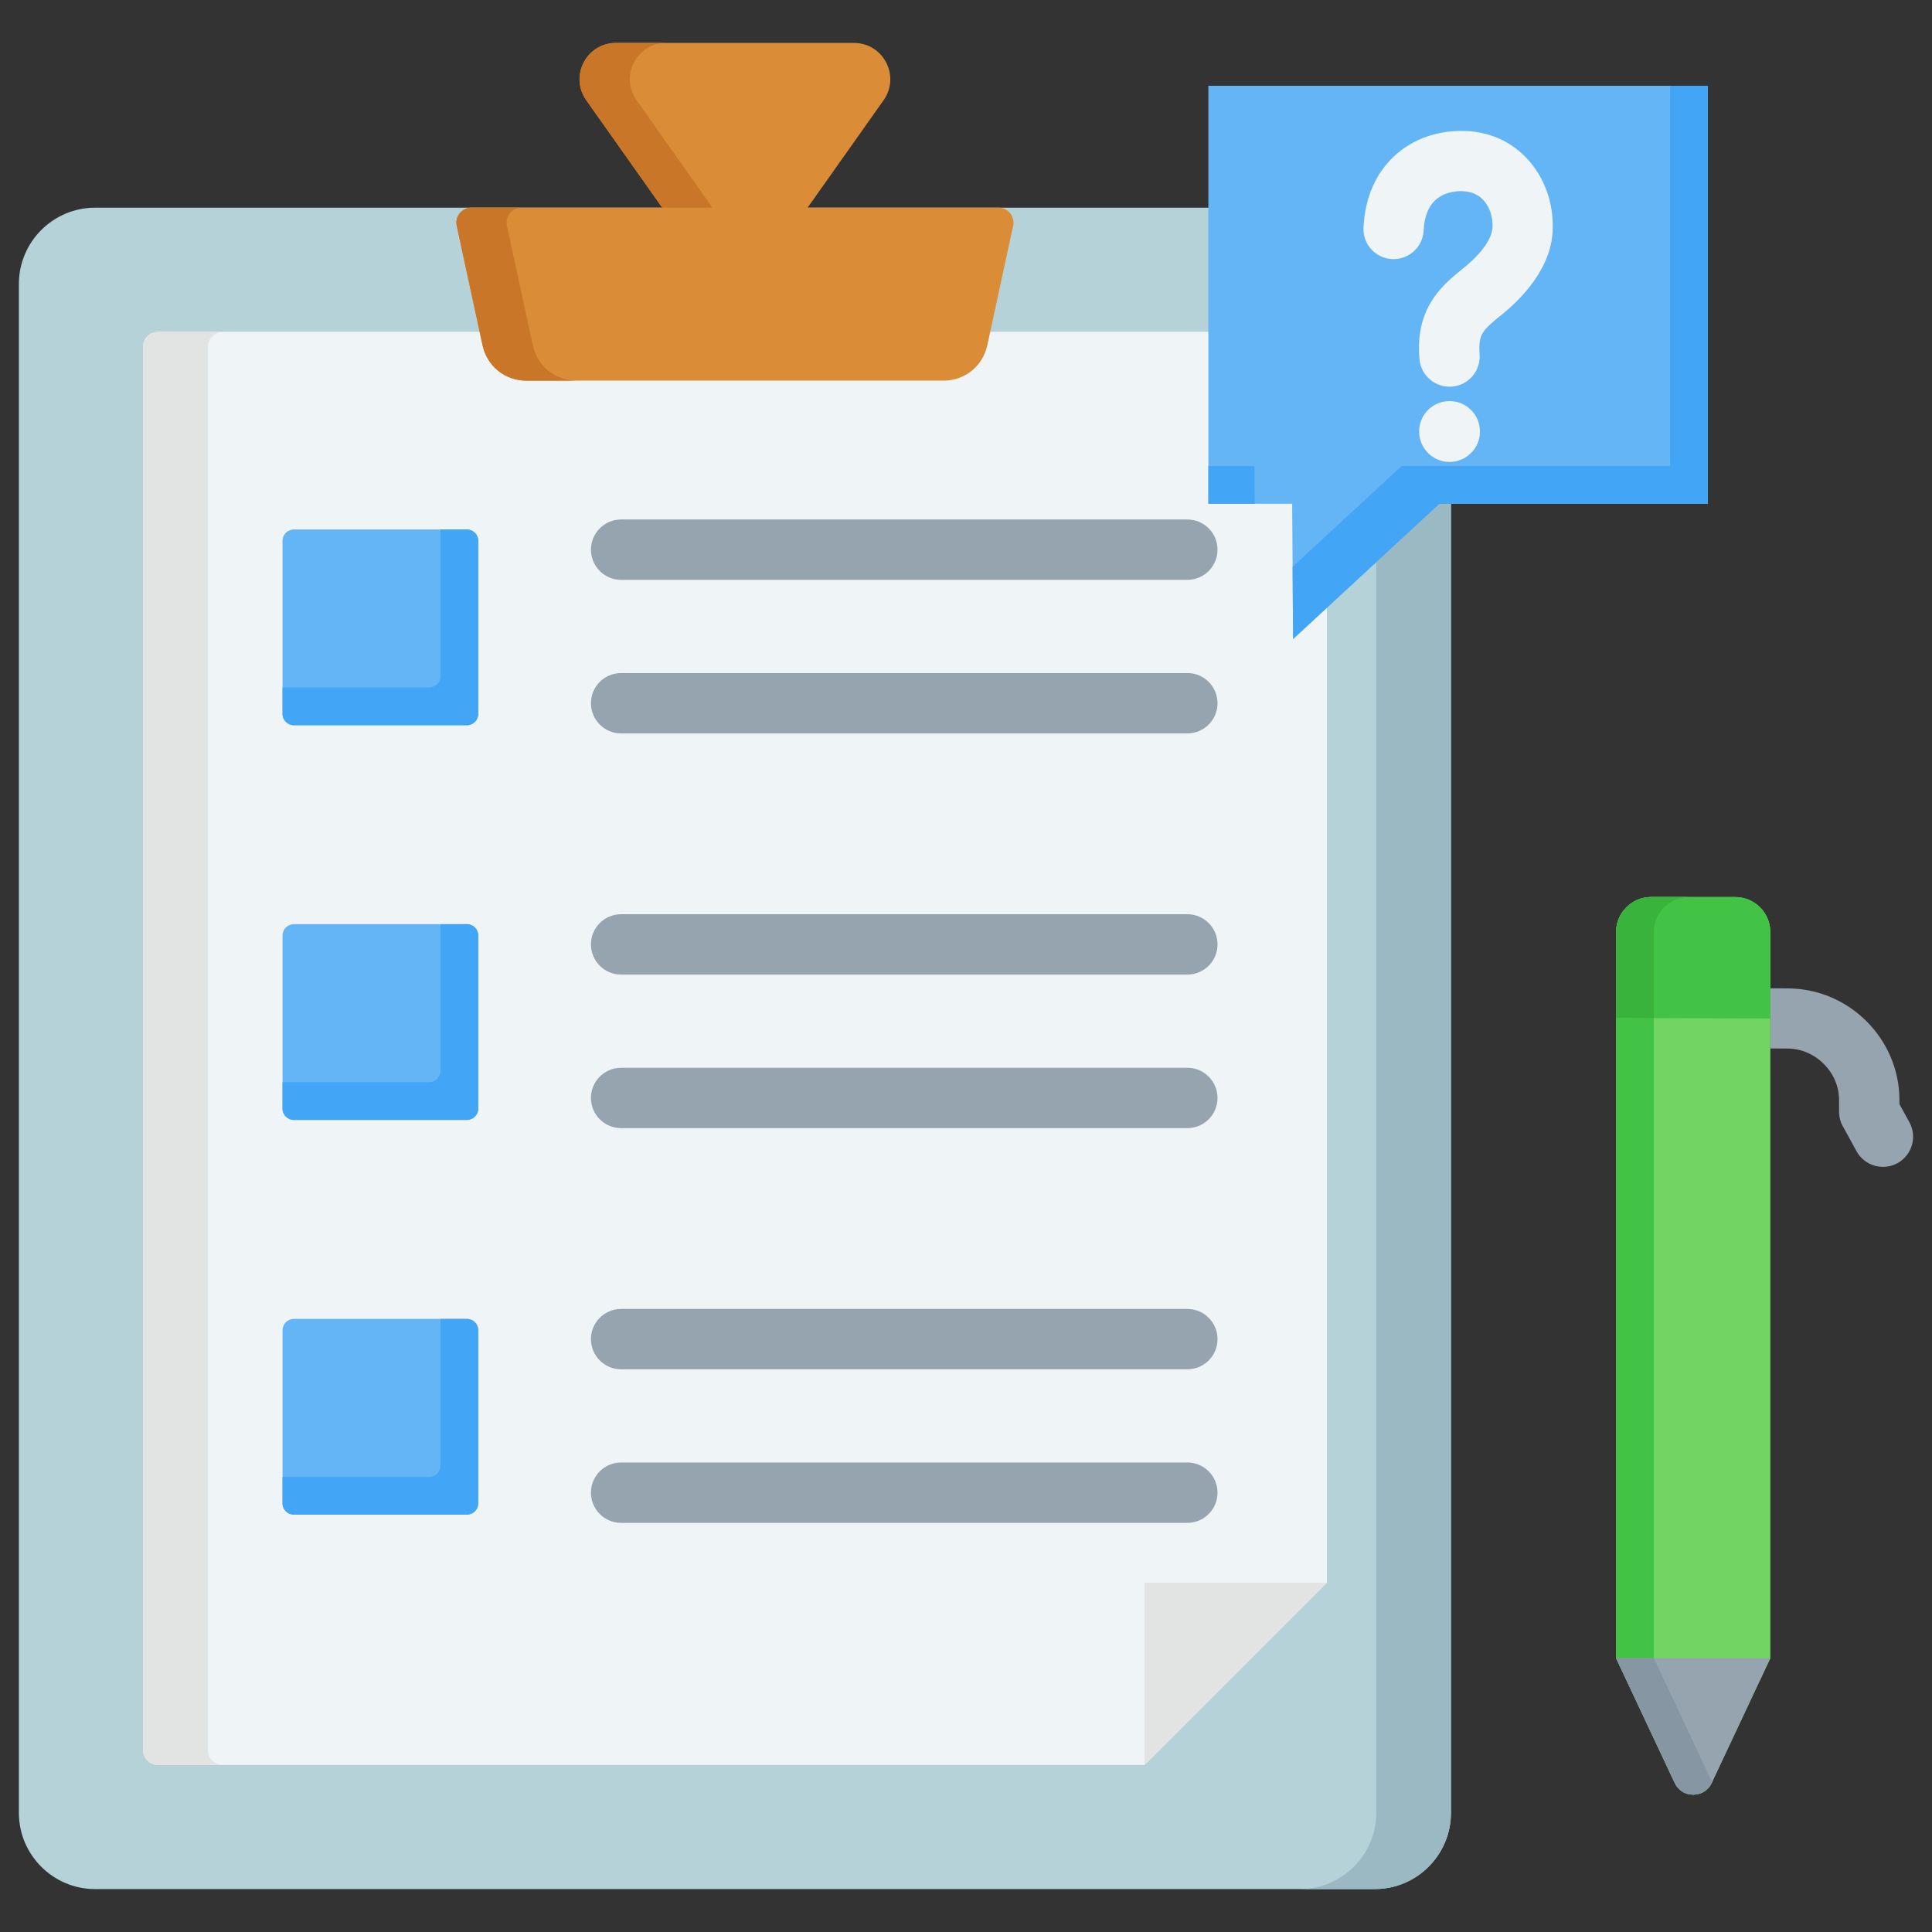
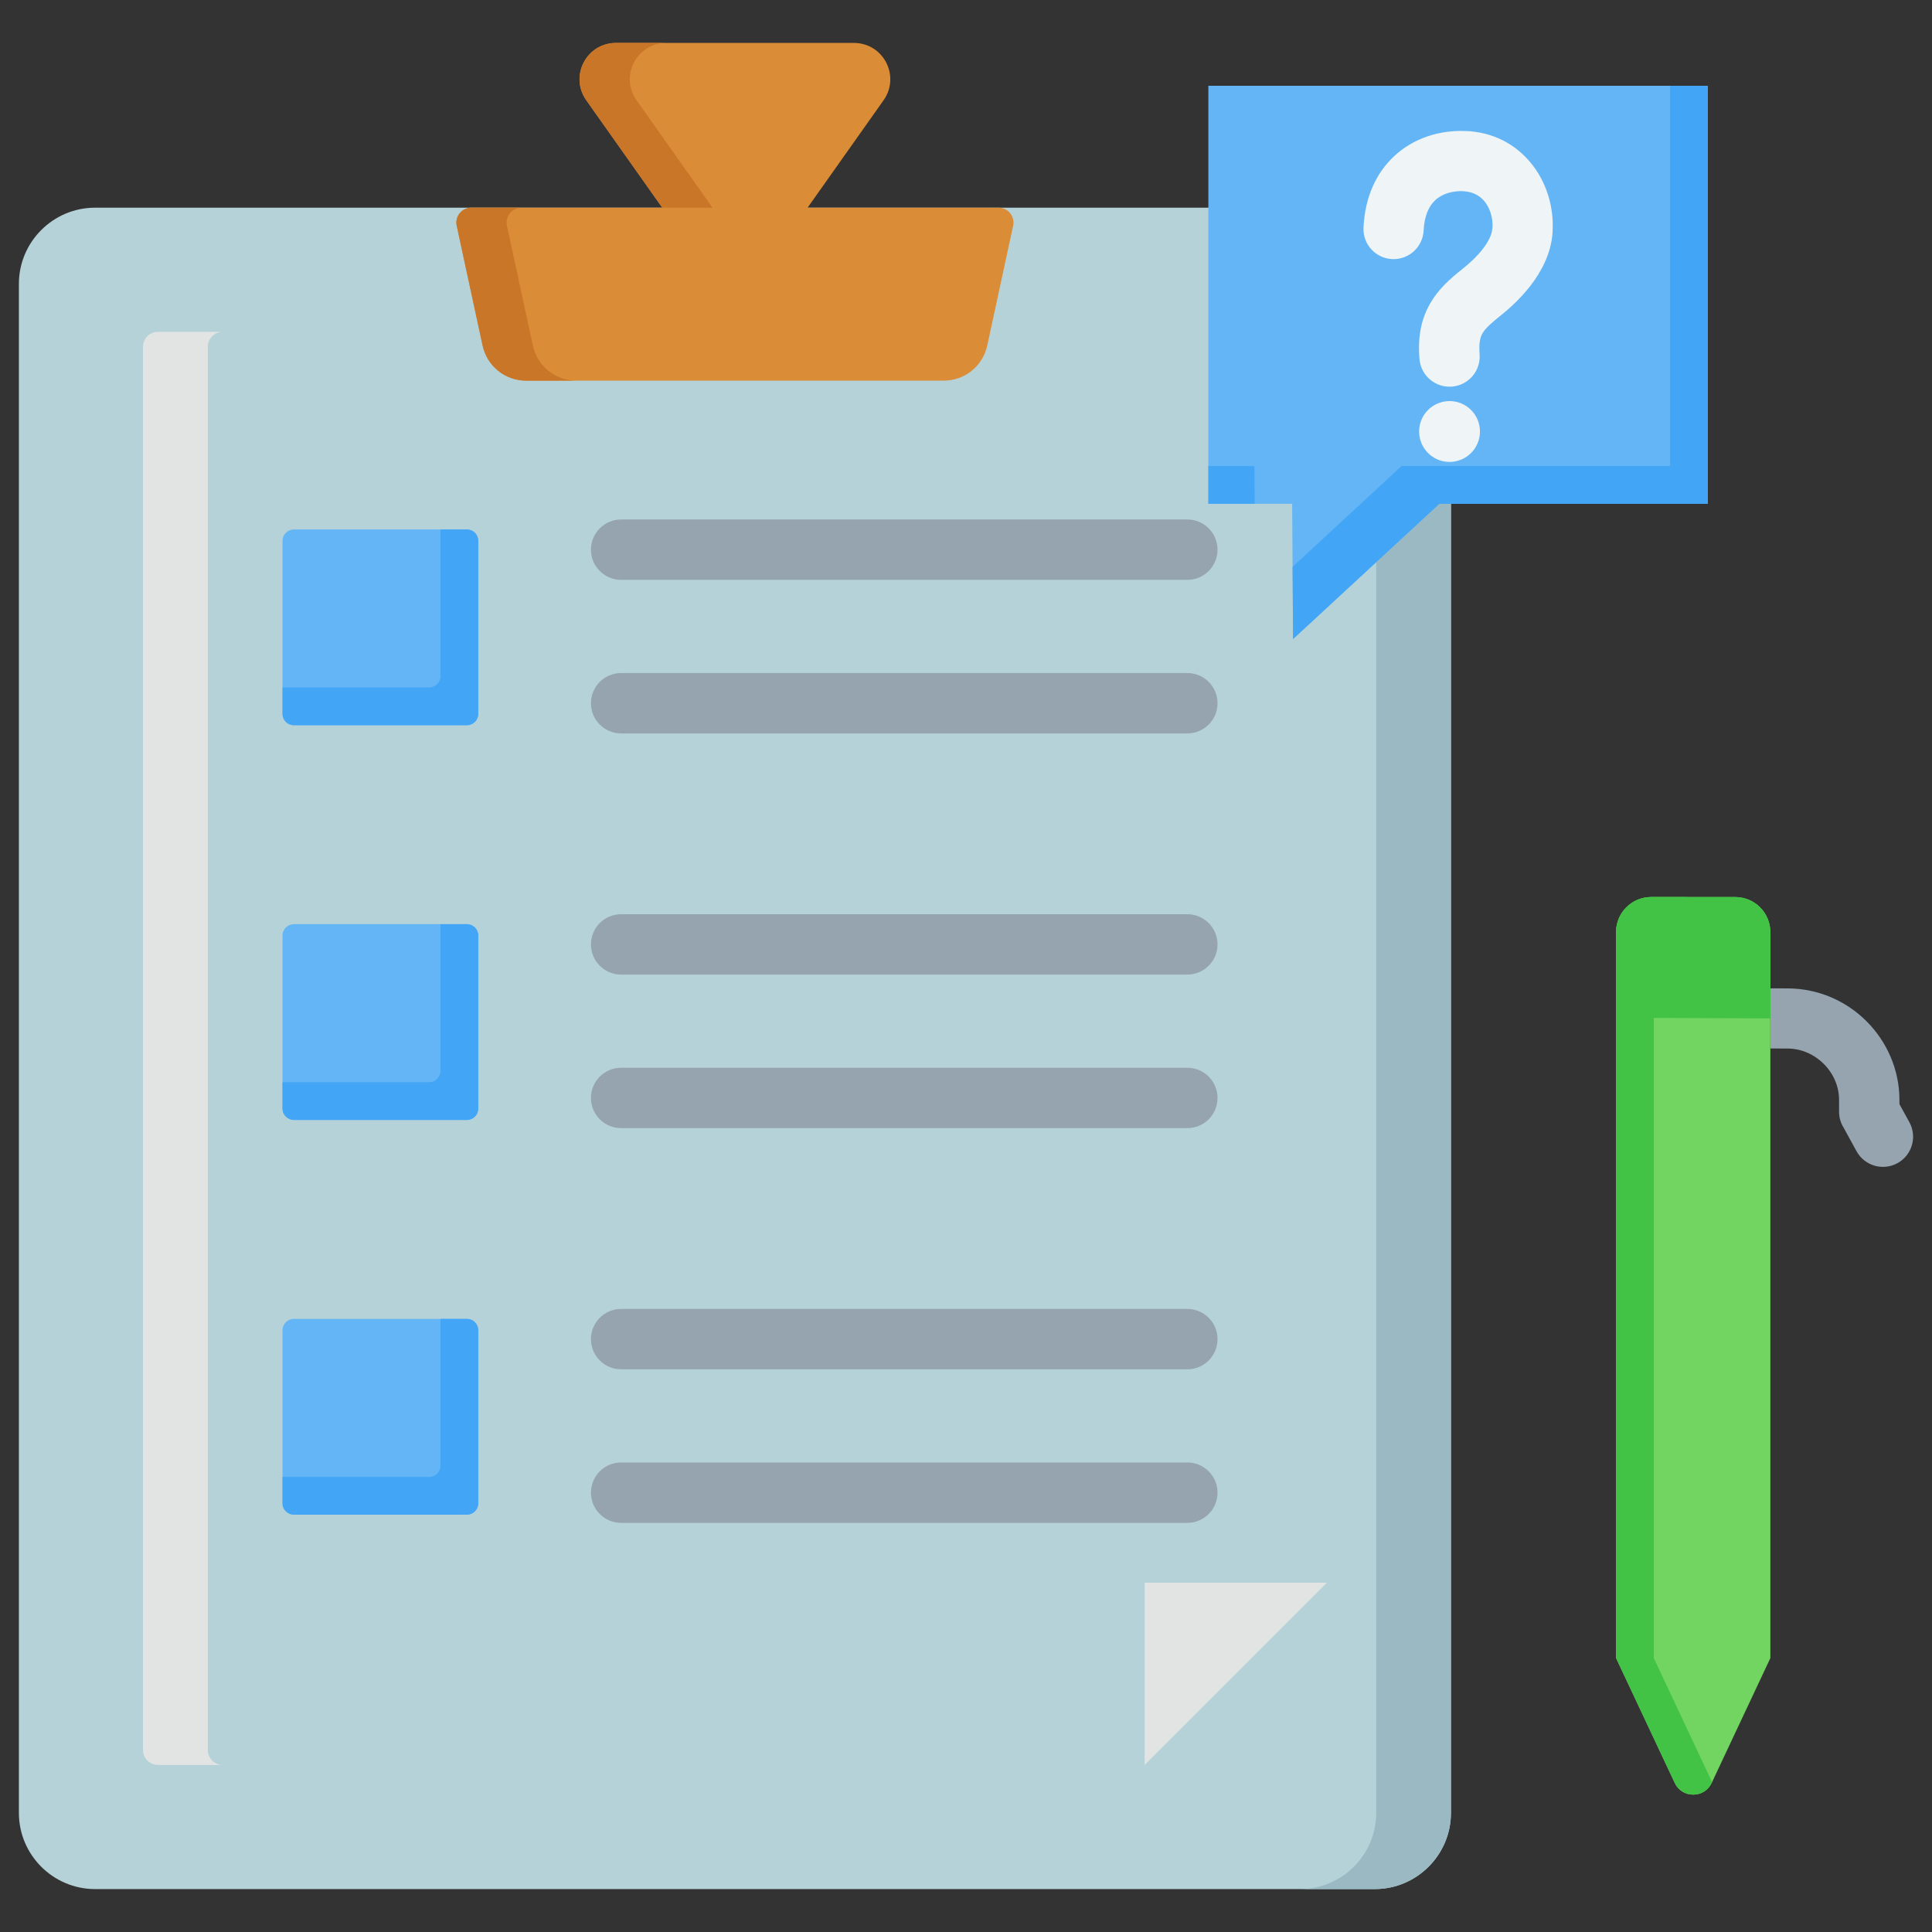
<svg xmlns="http://www.w3.org/2000/svg" id="Layer_1" enable-background="new 0 0 512 512" viewBox="0 0 512 512">
  <rect x="0" y="0" width="512" height="512" fill="#333333" stroke="none" />
  <g clip-rule="evenodd" fill-rule="evenodd">
    <g>
      <path d="m364.335 55.041c11.117 0 20.184 9.066 20.184 20.183v405.217c0 11.118-9.066 20.184-20.184 20.184h-339.145c-11.118 0-20.184-9.066-20.184-20.184v-405.217c0-11.117 9.066-20.183 20.184-20.183z" fill="#b4d2d7" />
      <path d="m364.335 55.041c11.117 0 20.184 9.068 20.184 20.183v405.217c0 11.116-9.068 20.183-20.184 20.183h-19.808c11.117 0 20.183-9.066 20.183-20.183v-405.217c0-11.117-9.066-20.183-20.183-20.183z" fill="#9bb9c3" />
-       <path d="m37.895 91.891v371.885c0 2.182 1.779 3.961 3.961 3.961h261.47l48.305-48.305v-327.541c0-2.182-1.78-3.961-3.961-3.961h-305.814c-2.182-.001-3.961 1.779-3.961 3.961z" fill="#eff4f7" />
      <path d="m37.895 91.891v371.885c0 2.182 1.78 3.961 3.961 3.961h17.188c-2.182 0-3.961-1.78-3.961-3.961v-371.885c0-2.182 1.78-3.962 3.961-3.962h-17.188c-2.182 0-3.961 1.78-3.961 3.962z" fill="#e2e3e3" />
      <path d="m303.326 419.433v48.304l48.304-48.304z" fill="#e2e3e3" />
      <path d="m264.616 55.041h-50.598l20.132-28.464c4.525-6.398-.031-15.202-7.868-15.202h-63.036c-7.837 0-12.393 8.804-7.868 15.202l20.131 28.464h-50.598c-2.539 0-4.409 2.317-3.872 4.798l6.841 31.662c1.195 5.531 5.958 9.374 11.616 9.374h110.534c5.659 0 10.421-3.843 11.616-9.374l6.842-31.662c.536-2.481-1.333-4.798-3.872-4.798z" fill="#da8c36" />
      <path d="m176.56 11.375h-13.316c-7.837 0-12.393 8.804-7.868 15.202l20.131 28.464h13.315l-20.131-28.464c-4.524-6.398.032-15.202 7.869-15.202zm-38.335 43.666c-2.539 0-4.408 2.317-3.872 4.798l6.842 31.662c1.195 5.532 5.958 9.375 11.616 9.375h-13.316c-5.658 0-10.421-3.843-11.616-9.375l-6.842-31.662c-.536-2.481 1.333-4.798 3.872-4.798z" fill="#c97629" />
      <path d="m314.655 137.67c4.418 0 8 3.582 8 8s-3.582 8-8 8h-150.048c-4.418 0-8-3.582-8-8s3.582-8 8-8zm0 249.903c4.418 0 8 3.582 8 8s-3.582 8-8 8h-150.048c-4.418 0-8-3.582-8-8s3.582-8 8-8zm0-40.693c4.418 0 8 3.582 8 8s-3.582 8-8 8h-150.048c-4.418 0-8-3.582-8-8s3.582-8 8-8zm0-63.912c4.418 0 8 3.582 8 8s-3.582 8-8 8h-150.048c-4.418 0-8-3.582-8-8s3.582-8 8-8zm0-40.693c4.418 0 8 3.582 8 8s-3.582 8-8 8h-150.048c-4.418 0-8-3.582-8-8s3.582-8 8-8zm0-63.912c4.418 0 8 3.582 8 8s-3.582 8-8 8h-150.048c-4.418 0-8-3.582-8-8s3.582-8 8-8z" fill="#96a4af" />
      <path d="m77.87 349.525h45.872c1.652 0 3 1.348 3 3v45.872c0 1.652-1.348 3-3 3h-45.872c-1.652 0-3-1.348-3-3v-45.872c0-1.653 1.348-3 3-3zm0-209.21h45.872c1.652 0 3 1.348 3 3v45.872c0 1.652-1.348 3-3 3h-45.872c-1.652 0-3-1.348-3-3v-45.872c0-1.653 1.348-3 3-3zm0 104.605h45.872c1.652 0 3 1.348 3 3v45.872c0 1.652-1.348 3-3 3h-45.872c-1.652 0-3-1.348-3-3v-45.872c0-1.653 1.348-3 3-3z" fill="#64b5f6" />
      <path d="m116.742 349.525h7c1.652 0 3 1.348 3 3v45.872c0 1.652-1.348 3-3 3h-45.872c-1.652 0-3-1.348-3-3v-7h38.871c1.652 0 3-1.348 3-3v-38.872zm0-209.21h7c1.652 0 3 1.348 3 3v45.872c0 1.652-1.348 3-3 3h-45.872c-1.652 0-3-1.348-3-3v-7h38.871c1.652 0 3-1.348 3-3v-38.872zm0 104.605h7c1.652 0 3 1.348 3 3v45.872c0 1.652-1.348 3-3 3h-45.872c-1.652 0-3-1.348-3-3v-7h38.871c1.652 0 3-1.348 3-3v-38.872z" fill="#42a5f5" />
    </g>
    <g>
-       <path d="m320.229 22.726h132.371v110.779h-71.157l-38.762 35.837-.245-35.837h-22.207z" fill="#64b5f6" />
+       <path d="m320.229 22.726h132.371v110.779h-71.157l-38.762 35.837-.245-35.837h-22.207" fill="#64b5f6" />
      <path d="m442.6 22.726h10v110.779h-71.158l-38.762 35.837-.131-19.125 28.892-26.713h71.159zm-110.095 110.779h-12.276v-10h12.208z" fill="#42a5f5" />
      <path d="m377.276 61.069c-.207 4.401-3.943 7.801-8.344 7.594s-7.801-3.943-7.594-8.344c.41-8.328 3.479-14.489 7.928-18.741 5.304-5.068 12.393-7.155 19.219-6.85.086.004.992.048.993.043 7.497.619 13.194 4.296 16.961 9.375 3.58 4.825 5.293 10.928 5.032 16.751l-.043.991c-.438 5.313-2.879 10.003-5.858 13.852-2.657 3.433-5.699 6.147-7.924 7.915-2.227 1.77-3.948 3.258-4.783 4.701-.679 1.173-.966 2.839-.751 5.506.345 4.401-2.943 8.249-7.344 8.594s-8.249-2.943-8.594-7.344c-.5-6.203.566-10.764 2.876-14.756 2.154-3.721 5.058-6.339 8.658-9.201 1.532-1.218 3.588-3.036 5.237-5.166 1.326-1.713 2.398-3.618 2.546-5.414.039-.478.033-.147.043-.366.104-2.332-.545-4.727-1.908-6.564-1.175-1.583-3.002-2.734-5.461-2.937-.401-.036-.188-.035-.368-.043-2.799-.125-5.597.627-7.531 2.475-1.651 1.579-2.804 4.147-2.99 7.929zm6.868 45.221c4.452 0 8.062 3.609 8.062 8.062 0 4.452-3.609 8.062-8.062 8.062s-8.062-3.609-8.062-8.062 3.61-8.062 8.062-8.062z" fill="#eff4f7" />
    </g>
    <g>
      <path d="m469.164 261.918 4.641.018c8.151.032 15.52 3.385 20.842 8.707 5.383 5.384 8.724 12.799 8.724 20.859v1.099l2.635 4.804c2.123 3.866.71 8.721-3.156 10.844-3.866 2.122-8.721.71-10.844-3.156l-3.404-6.206c-.779-1.234-1.231-2.697-1.231-4.265v-3.119c0-3.66-1.546-7.056-4.037-9.547-2.496-2.495-5.892-4.067-9.592-4.082l-4.578-.018z" fill="#96a4af" />
      <path d="m469.165 439.411-.001-192.397c0-5.117-4.173-9.291-9.291-9.291h-22.309c-5.117 0-9.291 4.174-9.291 9.291v192.397l15.544 33.075c.914 1.945 2.753 3.112 4.902 3.112s3.988-1.167 4.902-3.112z" fill="#72d561" />
      <path d="m447.564 237.722h-10c-5.117 0-9.291 4.174-9.291 9.291v192.397l15.544 33.075c.914 1.945 2.753 3.112 4.902 3.112s3.988-1.167 4.902-3.112l.098-.209-15.446-32.866v-192.397c0-5.117 4.174-9.291 9.291-9.291z" fill="#42c345" />
-       <path d="m443.817 472.486c.914 1.945 2.753 3.112 4.902 3.112s3.988-1.167 4.902-3.112l15.535-33.056c-13.625 0-27.25 0-40.874 0z" fill="#96a4af" />
-       <path d="m443.817 472.486c.914 1.945 2.753 3.112 4.902 3.112s3.988-1.167 4.902-3.112l.098-.209-15.437-32.847h-10z" fill="#8696a3" />
      <path d="m428.273 269.724 40.891.162v-22.874c0-5.117-4.173-9.291-9.291-9.291h-22.309c-5.117 0-9.291 4.174-9.291 9.291z" fill="#42c345" />
-       <path d="m428.273 269.724 40.891.162v-.04l-30.891-.123v-22.711c0-5.117 4.174-9.291 9.291-9.291h-10c-5.117 0-9.291 4.174-9.291 9.291z" fill="#39b33b" />
    </g>
  </g>
</svg>